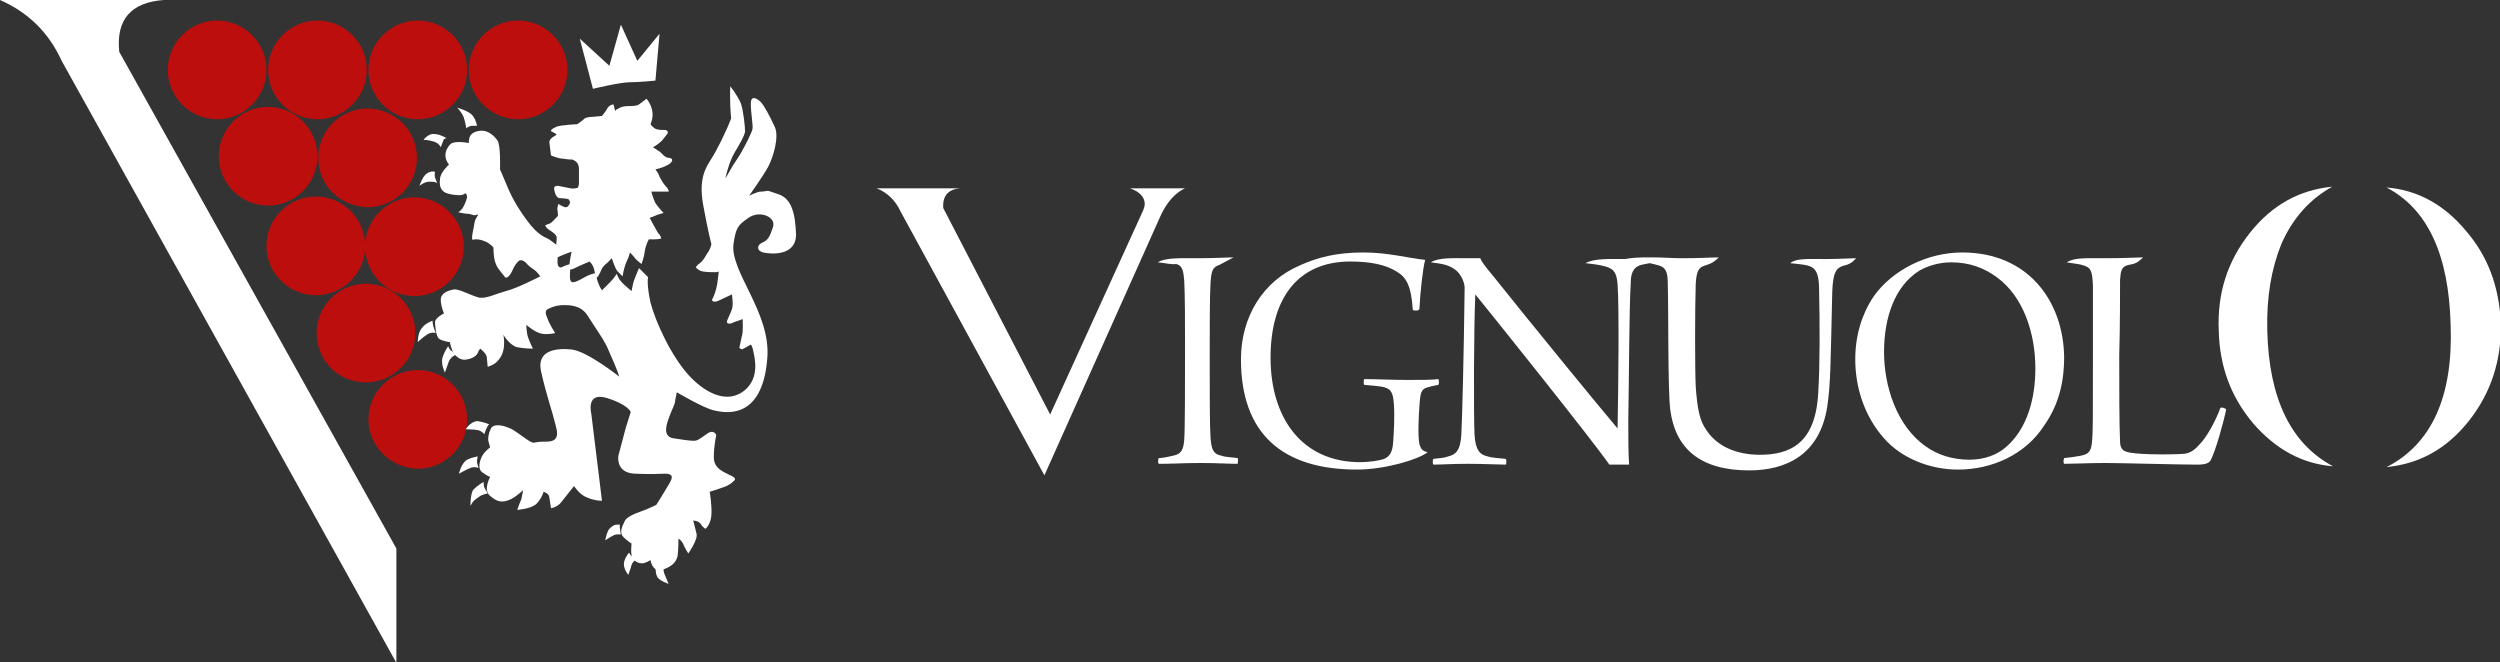
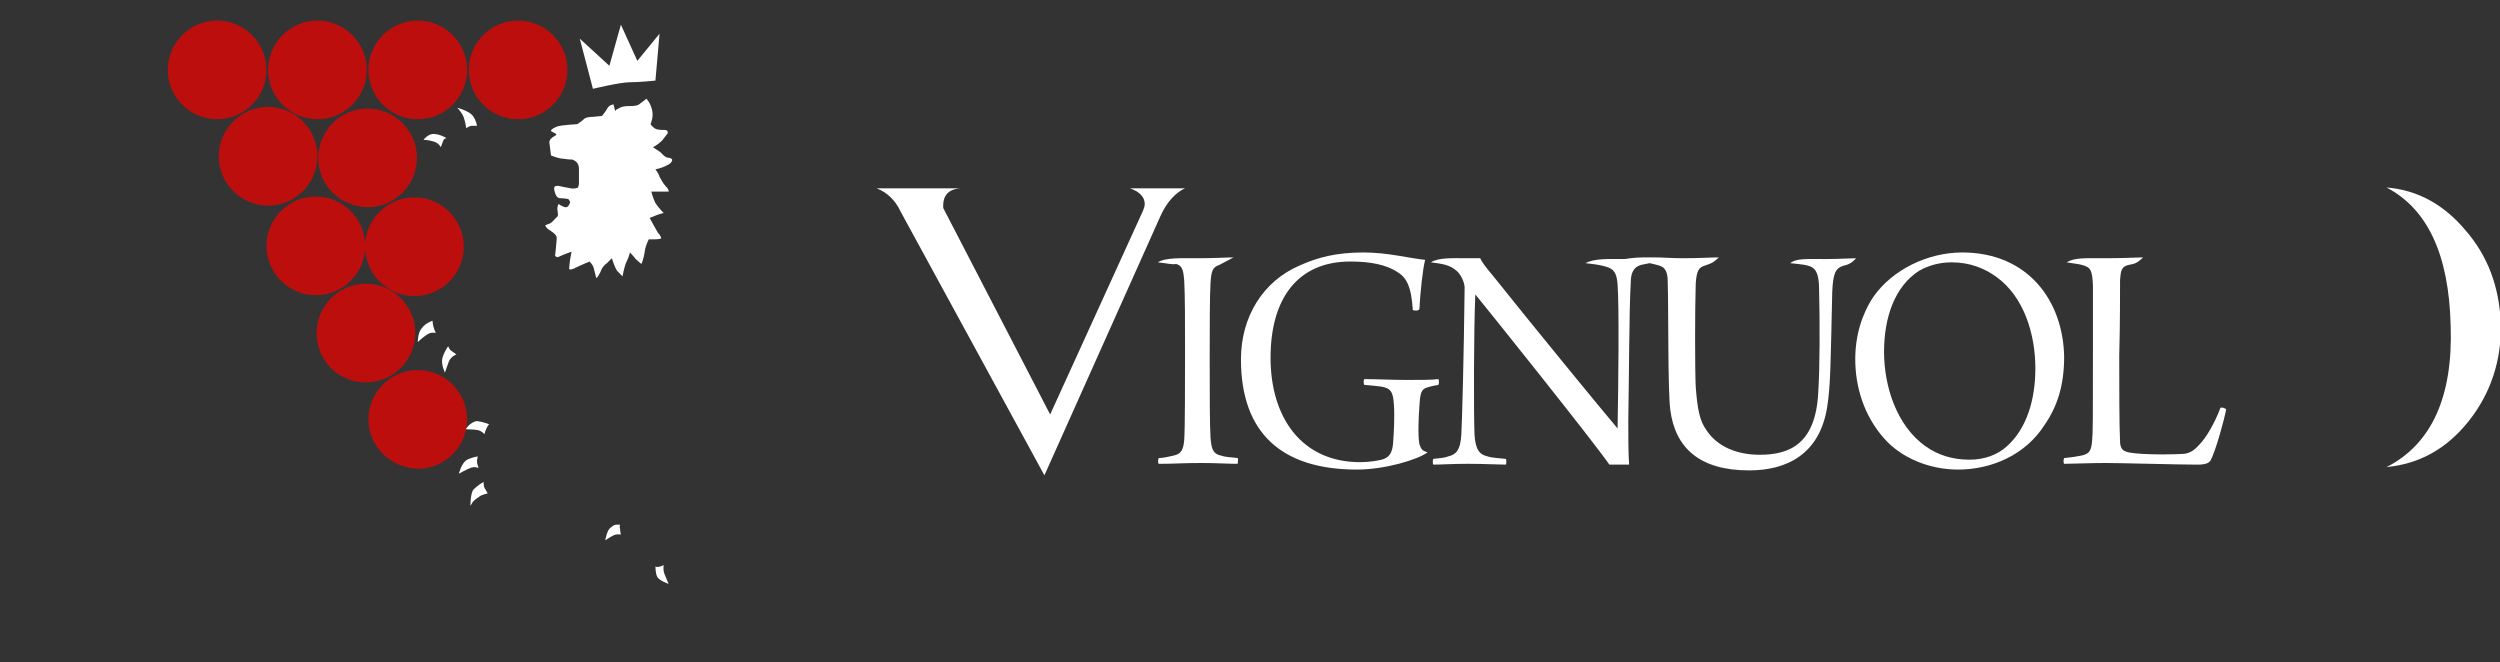
<svg xmlns="http://www.w3.org/2000/svg" version="1.1" id="Layer_1" x="0px" y="0px" width="304px" height="80.5px" viewBox="0 0 304 80.5" style="enable-background:new 0 0 304 80.5;" xml:space="preserve">
  <rect x="0" y="0" width="304" height="80.5" fill="#333333" stroke="none" />
  <g>
    <g>
      <g>
        <g>
          <path style="fill:#FFFFFF;" d="M299.8,28c-2.6-3.1-5.8-4.9-9.6-5.2c5,2.6,7.6,8.2,7.8,16.8c0.3,8.6-2.3,14.4-7.8,17.2      c4-0.4,7.3-2.2,10-5.6c2.7-3.4,4-7.4,3.9-11.9C303.9,34.8,302.5,31.1,299.8,28z" />
-           <path style="fill:#FFFFFF;" d="M275.7,40.2c-0.1-4.1,0.5-7.5,1.7-10.5c1.4-3.2,3.5-5.5,6.2-7c-4,0.4-7.3,2.2-10,5.6      c-2.7,3.4-4,7.3-3.8,11.9c0.1,4.4,1.5,8.1,4.2,11.3c2.7,3.1,5.9,4.9,9.7,5.2C278.6,54,275.9,48.5,275.7,40.2z" />
        </g>
        <path style="fill:#FFFFFF;" d="M127.7,50.4L139,25.6c0.1-0.3,0.2-0.5,0.2-0.8c0-0.8-0.6-1.5-1.8-1.9h6.7c-1.1,0.5-2.2,1.6-3,3.4L127,57.8     l-17.5-32.1c-0.6-1.3-1.6-2.3-2.9-2.8h10.2c-1.5,0.1-2.2,0.9-2.1,2.4L127.7,50.4z" />
        <path style="fill:#FFFFFF;" d="M140.8,31.9c0.9-0.6,2.9-0.5,4.9-0.5c2.1,0,3.4-0.1,4.3-0.1l-1.7,0.9c-0.9,0.3-1,0.8-1.1,2.2     c-0.1,1.5-0.1,5.6-0.1,9.1c0,4.4,0,8.3,0.1,9.7c0.1,1.2,0.2,2,1.3,2.2c0.5,0.2,1.3,0.2,2,0.3c0.1,0.1,0,0.6,0,0.7     c-1.1,0-2.6-0.1-4.4-0.1c-2.4,0-3.2,0.1-5.2,0.1c-0.1-0.1-0.1-0.5,0-0.7c0.6,0,1.3-0.2,1.8-0.3c1-0.2,1.2-0.8,1.3-1.9     c0.1-1.2,0.1-7.3,0.1-11.1c0-3.3,0-6.4-0.1-8.3c-0.1-0.9-0.1-1.8-1-2C142.5,32.2,141.8,32,140.8,31.9z" />
        <path style="fill:#FFFFFF;" d="M173.6,55c-1.2,0.9-5.2,2.1-8.6,2.1c-9.1,0-14.1-4.4-14.1-13.4c0-5.2,2.7-9.5,7.1-11.4     c2.2-1,4.5-1.6,7.8-1.6c3,0,5.5,0.7,7.5,0.9c-0.3,1.1-0.6,4-0.7,6c-0.1,0.2-0.6,0.2-0.8,0.1c-0.2-3-0.8-4-2-4.7     c-1.3-0.8-3.1-1.2-5.6-1.2c-6.4,0-9.7,4.5-9.7,11.7c0,7.3,3.8,12.7,10.9,12.7c1.1,0,2.4-0.2,2.9-0.4c0.7-0.3,1-0.8,1.1-1.9     c0.1-1.3,0.2-3.3,0.1-4.7c-0.1-1.6-0.4-2-1.6-2.2c-0.7-0.1-1-0.1-2-0.2c-0.1-0.1-0.1-0.6,0-0.7c1.5,0,3.3,0.1,5.2,0.1     c2,0,2.9,0,3.8-0.1c0.1,0.1,0.1,0.6,0,0.7c-0.6,0.1-1,0.2-1.3,0.3c-0.8,0.2-0.9,0.7-1,2.3c-0.1,1.3-0.2,3.6,0,4.6     C172.8,54.6,172.9,54.8,173.6,55z" />
        <path style="fill:#FFFFFF;" d="M199.9,31.3c0.2,0,0.7,0,1.3,0c0.9,0,2.2,0.1,3.4,0.1c2.1,0,3.5-0.1,4.4-0.1c-0.8,0.8-1.2,0.8-1.7,1     c-0.7,0.2-1,0.6-1.1,2.2c-0.1,3.2-0.1,10.4,0,12.5c0.2,2.8,0.5,4.2,1.3,5.3c1.3,2,3.7,3,6.5,3c3.7,0,6.8-1.4,7.1-7.6     c0.2-3.1,0.2-8.4,0.1-12.5c0-2.5-0.7-2.8-1.8-3c-0.6-0.1-0.9-0.1-1.7-0.2c0.7-0.6,2-0.5,4.3-0.5c1.7,0,3-0.1,3.7-0.1     c-0.6,0.7-1.1,0.8-1.5,0.9c-1,0.3-1.3,0.9-1.4,3.2c-0.2,8.8-0.2,11.2-0.6,13.9c-0.9,5.9-5,7.8-9.5,7.8c-6,0-9-2.7-9.6-7.4     c-0.3-2.5-0.2-12-0.3-15.3c0-1.1-0.1-1.9-1-2.2c-0.3-0.1-0.8-0.2-1.2-0.3l-1,0.2c-1.1,0.3-1.3,1.2-1.3,2.2     c-0.2,3.2-0.2,11.3-0.3,16.7c0,1.8,0,4.1,0.1,5.4c-0.4,0-1.8,0-2.4,0c-2-2.9-14.5-18.5-16.3-20.7c-0.2,4.2-0.2,14.8-0.1,17     c0.1,2,0.7,2.5,1.6,2.7c0.6,0.2,1.4,0.2,2.2,0.3c0.1,0.1,0.1,0.6,0,0.7c-0.8,0-2.6-0.1-4.6-0.1c-2,0-3.3,0.1-4.2,0.1     c-0.1-0.1-0.1-0.6,0-0.7c0.8-0.1,1.3-0.1,1.8-0.3c0.9-0.2,1.5-0.7,1.6-2.7c0.1-1.9,0.3-9.4,0.4-17.8c0-0.5-0.3-1.4-0.9-2     c-0.9-0.8-1.7-0.9-3.2-1.1c0.9-0.6,2.8-0.5,4.2-0.5c0.9,0,1.5,0,1.8,0c0.1,0.3,0.5,0.9,1.6,2.2c4.3,5.4,13.3,16.4,15.1,18.5     c0.1-5.5,0.2-14.8,0-17.5c-0.1-1.2-0.3-1.9-1.5-2.2c-0.7-0.2-1.5-0.3-2.4-0.4c1.1-0.6,2.9-0.5,4.8-0.5     C198.1,31.4,199.1,31.3,199.9,31.3z" />
        <path style="fill:#FFFFFF;" d="M238.6,30.7c-4.2,0-8.5,2.1-10.8,5.4c-1.4,2.1-2.2,4.7-2.2,7.6c0,3.4,1.1,6.9,3.5,9.6c2,2.3,5.4,3.8,9,3.8     c4.1,0,8.2-1.8,10.5-5.4c1.6-2.3,2.4-4.9,2.4-8.3C250.9,36.7,246.7,30.7,238.6,30.7z M244,54.3c-1.1,1-2.7,1.6-4.5,1.6     c-2.1,0-3.9-0.6-5.3-1.6c-3.6-2.5-5.1-7.4-5.1-11.5c0-4.2,1.3-8,4.3-9.9c1.1-0.6,2.4-1,3.9-1c2.2,0,4,0.7,5.5,1.8     c3.3,2.4,4.7,6.9,4.7,11.1C247.5,48.5,246.5,52.1,244,54.3z" />
        <path style="fill:#FFFFFF;" d="M251.3,31.9c1-0.6,2.3-0.5,4.8-0.5c2.2,0,3.8-0.1,4.5-0.1c-0.8,0.8-1.2,0.8-1.7,0.9c-1,0.2-1,0.8-1.1,1.8     c0,1.2,0,5.8-0.1,9.2c0,3.7,0,8.6,0.1,10.5c0,0.7,0.3,1.1,0.7,1.2c0.8,0.4,5.2,0.4,6.8,0.3c0.9,0,1.5-0.4,2.2-1.2     c0.7-0.7,1.8-2.5,2.5-4.4c0.1-0.1,0.6,0,0.7,0.2c-0.3,1.5-1.3,5.1-1.9,6.2c-0.2,0.3-0.6,0.5-1.6,0.5c-2.3,0-9.2-0.2-11.2-0.2     c-1.8,0-4,0.1-5,0.1c-0.1-0.1-0.1-0.5,0-0.7c1-0.1,1.6-0.2,2.1-0.3c0.9-0.2,1.2-0.5,1.3-1.8c0.1-1.1,0.1-2.5,0.1-11.2     c0-4.3,0-6.7,0-7.7c-0.1-1.8-0.2-2.2-1.4-2.5C252.8,32.1,251.8,32,251.3,31.9z" />
      </g>
      <g>
-         <path style="fill:#FFFFFF;" d="M88.8,10.5c0,0,0.9,1.1,1.3,2.1c0.3,0.9,0.5,2.8,0.5,3.4c-0.1,0.6-0.6,1.4-1.3,2.6     c-0.7,1.2-1.1,3.1-1.1,3.1s0.5-0.8,0.7-1.2c0.2-0.4,0.8-1.2,1.2-1.9c0.4-0.7,1.3-2.4,1.4-2.9c0.1-0.4-0.2-1.9-0.2-3.1     c0-1.2,0.9-0.5,1.2-0.2c0.4,0.4,1.1,1.7,1.7,3c0.6,1.2-0.2,3.8-0.8,4.9c-0.6,1.1-2.3,3.5-2.3,3.5s1-0.5,1.4-0.5     c0.5,0,0.7-0.1,0.8-0.1c0.2,0,0.4,0.1,1.3,0.4c1.6,0.5,2.1,2.2,2.2,4.9c0,2.7-3.1,2.4-4,2.2c-0.8-0.2-0.8-0.9-0.1-1.2     c0.7-0.3,0.9-0.7,1.3-1.9c0.4-1.2-1.6-2.1-3-1.1c-1.3,0.9-1.5,1.2-1.8,3.1c-0.5,3.4,4.6,8.4,4.1,14c-0.6,7.6-5.2,6.6-6.5,6.3     c-1.3-0.3-4.5-2.2-4.5-2.2s-0.1,0.5-0.2,1c0,0.5-0.4,1-0.9,2.5c-0.5,1.5,0,2,0.7,2.1c0.7,0.1,1.9,0.3,2.4,0.3     c0.5,0,0.6-0.1,1.6-0.8c0.9-0.7,1.2,0.1,1.2,0.1s-0.3,1.3-0.3,2.7c0,1.3,1,1.7,2,2.2c1,0.4,0.4,0.7,0.4,0.7s-0.3,0.4-1.1,0.7     c-0.8,0.3-1.8,0.6-1.8,0.6s0.3,1.7,0.2,2.9c-0.1,1.1-0.7,1.6-0.7,1.6s-0.3-0.1-0.6-0.6c-0.3-0.4-0.9-0.4-0.9-0.4l0.4,1.6     c0.2,0.7-1,2.4-1,2.4s-0.4-0.6-0.6-1.1c-0.2-0.5-0.6-0.7-0.6-0.7s0,1.3-0.1,2.1c-0.2,0.8-0.7,1.3-1.9,1.7     c-1.2,0.3-1.4-1.2-1.4-1.2s-0.6,0.4-1,0.4c-0.4,0-0.7-0.1-1.1-0.5c-0.4-0.4-0.2-1.9-0.2-1.9s-0.5-0.3-1-0.8     c-0.5-0.5-0.2-1.2,0.2-2c0.4-0.7,2.3-1.2,2.7-1.4l1.1-0.5c0,0,1.2-1.9,1.7-2.8c0.5-0.9-0.1-1-0.7-1c-0.6,0-1.2,0.1-3.6,0     c-2.4-0.1-2-2.2-2-2.2l0.9-3.4l0.6-1.9c0,0-0.3-0.9-2.9-1.7c-2.6-0.8-1.9,1.9-1.9,1.9l1.3,10.6c0,0-0.9,0-1.8-0.4     c-0.9-0.3-1.6-1.4-1.6-1.4l-1.5,1.9c-0.5,0.7-1.3,0.8-1.3,0.8l-0.2-1.3c0-0.5-0.7-0.7-0.7-0.7s-0.2,0.8-0.9,1.5     c-0.7,0.6-2.3,0.7-2.3,0.7s0.3-0.9,0.5-1.3c0.1-0.4,0.2-1.1,0.2-1.1s-0.9,0.9-1.7,1.2c-0.8,0.3-1.4,0.3-2.3-0.5     c-0.9-0.7,0-2.3,0-2.3s-0.5-0.2-1-0.6c-0.5-0.4-0.3-1.3,0-1.9c0.3-0.6,1-1.1,1-1.1l-0.2-0.7c-0.1-0.4,0-1,0.3-1.6     c0.3-0.6,1.4-0.4,2.1-0.1c0.7,0.2,2.1,1.4,2.7,1.7c0.6,0.3,0.1,0,2,0c1.9,0,1.1-1.7,0.9-2.6c-0.2-0.9-1-3.2-1.6-5.9     c-0.6-2.6,1.8-2.9,3.7-2.7c1.9,0.2,5.8,3.3,5.8,3.3l-0.2-0.6c-0.1-0.3-0.6-1.5-1.1-2.6c-0.4-1.1-1.8-3-2.6-4.3     c-0.8-1.2-2.2-1.2-2.8-1.2c-0.6,0-1.2,0.1-1.8,0.4c-0.6,0.2-0.5,0.6-0.2,1.3c0.2,0.6,0.9,1.7,0.9,1.7s-0.7,0.2-1.5,0.1     c-0.9-0.1-2-1.1-2-1.1s0,0.4,0.1,1.1c0.1,0.6,0.7,1.8,0.7,1.8s-1.1,0-2-0.2c-0.9-0.3-1.6-1.5-1.6-1.5s0.1,0.3,0.1,1     c0,0.6-0.1,1.5-0.8,2.2c-0.4,0.5-1.2,0.7-1.2,0.7l-0.1-1.1c0-0.5-0.8-1.1-0.8-1.1s-0.2,0.2-0.3,0.5c-0.1,0.3-0.6,0.7-1.3,0.8     c-0.7,0.2-1.3-0.3-1.6-0.7c-0.3-0.4-0.5-1.4-0.5-1.4s-0.9-0.1-1.3-0.4c-0.4-0.3-0.5-1.6-0.5-2.1c0.1-0.5,1.1-1,1.1-1     s-0.3-0.5-0.4-1.5s1-1.3,1.6-1.4c0.6-0.1,2.2,0.8,3.1,1c0.9,0.1,1.8-0.4,3.2-0.8c1.3-0.3,4.2-1.8,4.2-1.8s-0.3-0.4-0.5-0.6     c-0.2-0.2-0.8-0.5-1.2-1c-0.4-0.4-0.7-0.4-0.9-0.3c-0.2,0.2-0.5,0.5-0.8,1.2c-0.3,0.7-0.7,1-0.9,0.8c-0.1-0.2-0.9-1-1.1-1.6     c-0.3-0.6-0.3-2-0.3-2s-0.3-0.4-0.9-0.7c-0.5-0.2-0.8-0.3-1.2-0.3c-0.4,0-0.5,0.2-0.5-0.2c0-0.4,0.2-1.1,0.3-1.8     c0.1-0.7,0.7-1.1,0.3-1c-0.4,0.2-0.7-0.1-1.1-0.1c-0.4,0-1.2-0.2-1.2-0.2s0.1,0,0.4-0.3c0.3-0.3,0.6-1.1,0.7-1.5     c0-0.4-0.2-0.5-0.2-0.5s-0.1,0.1-0.4,0.2c-0.3,0.1-1.5,0-2.1-0.3c-0.5-0.3-0.7-0.8-0.6-1.6c0-0.8,1.1-1.8,1.1-1.8     s-0.3-0.3-0.4-0.8c-0.1-0.5,0-1,0.5-1.6c0.5-0.6,2.3-0.2,2.3-0.2s0-0.4,0.1-0.7c0.1-0.3,0.4-0.7,1.3-0.8c0.9-0.1,1.7,0.6,2.1,1.2     c0.4,0.6,0.3,3.5,0.3,3.5s0.1,0.2,0.6,1.4c0.5,1.2,1,2.5,2.6,4.7c1.6,2.2,2.4,2.1,2.9,2.5c0.5,0.4,1.1,0.8,1.1,0.8     s-0.1,0.3-0.2,1.5c-0.1,1.2,0.4,1.1,0.7,0.9c0.4-0.2,0.9-0.3,0.9-0.3s-0.1,0.9-0.1,1.5c0,0.6,0.2,0.8,0.5,0.7     c0.2,0,0.8-0.3,1.3-0.6c0.5-0.3,1.3-0.5,1.3-0.5s0.1,0.5,0.3,1.1c0.2,0.6,0.5,1,0.5,1s0.6-0.6,1-1c0.4-0.4,0.8-1,0.8-1     s0.2,0.6,0.5,0.9c0.2,0.3,1.3,1.2,1.3,1.2s0.1-0.6,0.2-1c0.1-0.4,0.7-1.8,0.7-1.8l1.1,1.1c0,0-0.2,0.8,0.3,3.1     c0.6,2.3,2.6,6.8,5,9.2c1.9,1.9,4.4,3.1,6.4,1.5c2-1.6,1.2-4.2,1.1-4.8c-0.1-0.6-0.3-0.8-0.3-0.8l-0.9,0.5     c-0.2,0.2-0.5-0.1-0.5-0.1s0.2-0.9,0.3-1.4c0.2-0.5,0.1-2.1,0.1-2.1s-0.5,0.2-1.1,0.4c-0.5,0.3-0.9,0.1-0.8-0.1     c0-0.2,0.4-0.9,0.6-1.5c0.2-0.5,0-1.8,0-1.8l-1.7,0.8c-0.5,0.2-0.8,0-0.7-0.2c0.2-0.3,0.5-1.2,0.6-1.8c0.1-0.6,0.2-1.6,0.2-1.6     s-0.1,0.1-0.4,0.1c-0.3,0-1.1,0-1.6-0.1c-0.5-0.1-0.8-0.5-0.8-0.5s0.2-0.3,0.5-0.5c0.4-0.3,0.6-0.7,0.9-1.2     c0.4-0.5,0.5-1.1,0.5-1.1s-0.4-1.5-1-4.8c-0.6-3.3,0.4-4.6,1-5.6c0.6-0.9,1.9-3.5,2.4-4.9C88.7,12.2,88.8,10.5,88.8,10.5" />
        <path style="fill:#FFFFFF;" d="M72.1,10.8l-1.6-6.1L74.1,8l1.4-5l2,4.4l2.7-3.3l-0.5,5.7c0,0-1.9,0.2-3.1,0.2     C75.4,10,72.1,10.8,72.1,10.8z" />
        <path style="fill:#FFFFFF;" d="M71.5,16.2l0.1,1.2c0,0,0.3-0.7,1.2-0.8s0.8-0.1,0.8-0.1L71.5,16.2z" />
        <path style="fill:#FFFFFF;" d="M78.6,12c0,0,0.5,0.5,0.7,1.4c0.2,0.9-0.2,1.7-0.2,1.7s0.2,0.3,0.5,0.5c0.3,0.2,0.7,0.2,1.2,0.2     c0.5,0,0.4,0.4,0.4,0.4s-0.3,0.4-0.7,0.9c-0.5,0.5-1.1,0.8-1.1,0.8s0.6,0.4,0.9,0.6c0.3,0.3,0.6,0.7,1.1,0.7     c0.5,0.1,0.3,0.4,0.3,0.4s-0.1,0.3-0.6,0.5c-0.5,0.3-1.4,0.5-1.4,0.5s0.4,0.5,0.5,0.9c0.2,0.3,0.4,0.8,0.8,1.2     c0.4,0.4,0.3,0.6,0.3,0.6l-0.6,0c-0.5,0-1.5,0-1.5,0s0.2,0.8,0.5,1.4c0.4,0.6,1,1.2,1,1.2s-0.4,0.1-0.7,0.2L79,26.5     c0,0,0.7,1.3,1,1.8c0.4,0.4,0.4,0.7,0.4,0.7s-0.3,0.1-0.7,0.1c-0.4,0-0.8,0-0.8,0s-0.4,0.7-0.5,1.5c-0.1,0.8-0.4,1.5-0.4,1.5     s-0.5-0.4-0.7-0.6c-0.2-0.3-0.7-0.8-0.7-0.8s-0.1,0.5-0.4,1.1c-0.3,0.6-0.5,1.8-0.5,1.8L75.1,33c-0.3-0.3-0.7-1.6-0.7-1.6     s-0.2,0.2-0.4,0.4c-0.1,0.2-0.7,0.4-1,1.3c-0.4,0.8-0.5,0.7-0.5,0.7s-0.2-0.8-0.3-1.2c-0.1-0.4-0.5-0.8-0.5-0.8s-1,0.4-1.8,0.8     c-0.6,0.3-0.7,0.1-0.7,0.1l0.1-1l0.2-1.1c0,0-1.1,0.4-1.5,0.6c-0.3,0.2-0.5-0.1-0.5-0.1s0.2-1.8,0.2-2.2c0-0.4-0.7-0.8-1-1     c-0.3-0.2-0.4-0.5-0.4-0.5s0.2-0.1,0.5-0.2c0.3-0.1,0.5-0.4,0.8-0.7c0.4-0.3,0.2-0.5,0.2-0.9c-0.1-0.3,0.1-0.8,0.1-0.8     s0.6,0.4,0.9,0.4c0.3,0,0.4-0.3,0.5-0.5c0.1-0.2-0.2-0.5-0.2-0.5s-0.6-0.1-1-0.1c-0.4,0-0.6-0.5-0.7-1c-0.1-0.5,0.2-0.5,0.5-0.5     c0.4,0.1,1,0.2,1.5,0.3c0.5,0.1,0.9-0.1,0.9-0.1s0-0.1,0.1-0.4c0-0.2,0-1.1,0-1.9c0-0.8-0.6-1-0.8-1.1c-0.2,0-0.5,0-1.1-0.1     c-0.6,0-1.5-0.4-1.5-0.4l-0.2-1.6c0-0.3,0.3-0.6,0.7-0.8c0.4-0.2-0.1-0.3-0.4-0.5c-0.3-0.1,0.1-0.4,0.6-0.6     c0.5-0.2,2.5-0.3,2.5-0.3s0.6-0.4,0.9-0.7c0.3-0.2,1.1-0.2,1.1-0.2l1-0.1c0,0,0.5-0.6,0.7-1c0.3-0.4,0.7-0.4,0.7-0.4l0.2,0.8     c0,0,0.1-0.2,0.4-0.3c0.3-0.2,0.7-0.3,1.2-0.3c0.5,0,1,0,1.3-0.2C78.4,12.2,78.6,12,78.6,12z" />
-         <path style="fill:#FFFFFF;" d="M48.2,66.7l0,13.9L7.5,7.4C5.9,3.9,3.4,1.5,0,0h19.9c-4,0.3-5.8,2.4-5.4,6.3L48.2,66.7z" />
-         <path style="fill:#FFFFFF;" d="M52.9,20.9c0,0-0.1,0.4,0,0.7c0.1,0.3,0.3,0.7,0.3,0.7s-0.1-0.2-0.8-0.2c-0.7-0.1-1.4,0.5-1.4,0.5     s0.4-1.2,0.9-1.5C52.5,20.7,52.9,20.9,52.9,20.9z" />
        <path style="fill:#FFFFFF;" d="M79.7,68.9c0,0,0.2,0.1,0.5,0c0.2,0,0.5-0.2,0.5-0.2s-0.1,0.6,0.1,1.1c0.2,0.5,0.5,1.2,0.5,1.2     s-1.2-0.4-1.4-0.9C79.7,69.7,79.7,68.9,79.7,68.9z" />
-         <path style="fill:#FFFFFF;" d="M76.5,67.2c0,0,0.1,0.3,0.4,0.5c0.3,0.2,0.5,0.3,0.5,0.3s-0.5,0.3-0.6,0.7c-0.1,0.4-0.4,1.2-0.4,1.2     s-0.7-0.8-0.5-1.6C76.1,67.6,76.5,67.2,76.5,67.2z" />
        <path style="fill:#FFFFFF;" d="M75.4,63.8c0,0-0.1,0.2,0,0.5c0,0.3,0.1,0.7,0.1,0.7s-0.5-0.1-0.9,0.1c-0.4,0.2-1,0.6-1,0.6     s0.2-1.2,0.6-1.5c0.5-0.4,0.4-0.3,0.7-0.4C75.2,63.8,75.4,63.8,75.4,63.8z" />
        <path style="fill:#FFFFFF;" d="M58.8,58.6c0,0,0,0.4,0.1,0.7c0.2,0.3,0.4,0.7,0.4,0.7s-0.5,0.1-0.9,0.3c-0.4,0.3-0.9,0.6-1,0.9l-0.2,0.3     c0,0,0-1.6,0.4-2C58.1,59,58.8,58.6,58.8,58.6z" />
        <path style="fill:#FFFFFF;" d="M58.1,55.5c0,0-0.1,0.4-0.1,0.6c0,0.3,0.2,0.8,0.2,0.8s-0.5-0.2-1,0c-0.5,0.2-1.4,0.7-1.4,0.7     s0.3-1.3,1-1.7C57.4,55.6,58.1,55.5,58.1,55.5z" />
        <path style="fill:#FFFFFF;" d="M59.5,51.6c0,0-0.1,0-0.3,0.4c-0.2,0.4-0.3,0.8-0.3,0.8s-0.3-0.4-0.8-0.5c-0.5-0.1-1.5-0.1-1.5-0.1     s0.6-0.9,1.4-1C58.8,51.3,59.5,51.6,59.5,51.6z" />
        <path style="fill:#FFFFFF;" d="M54.5,42.1c0,0,0.1,0.3,0.3,0.5c0.3,0.2,0.7,0.5,0.7,0.5s-0.6,0.2-0.9,0.8l-0.5,1.4c0,0-0.5-1-0.3-1.8     C54.1,42.6,54.5,42.1,54.5,42.1z" />
        <path style="fill:#FFFFFF;" d="M52.6,39c0,0,0,0.3,0.1,0.7c0.1,0.4,0.3,0.8,0.3,0.8s-0.5-0.2-1.1,0.2c-0.6,0.4-1.1,0.9-1.1,0.9     s0-1.2,0.5-1.7C51.7,39.3,52.6,39,52.6,39z" />
        <path style="fill:#FFFFFF;" d="M56.7,15.6c0,0-0.1-0.7-0.3-1.3c-0.2-0.6-0.8-1.2-0.8-1.2s1.5,0.4,1.9,1c0.4,0.5,0.5,1.2,0.5,1.2     s-0.4,0-0.7,0C56.9,15.4,56.7,15.6,56.7,15.6z" />
        <path style="fill:#FFFFFF;" d="M54.3,16.8c0,0-0.3,0-0.4,0.3c-0.1,0.3-0.3,0.8-0.3,0.8s-0.2-0.5-0.9-0.7C52,17,51.5,17,51.5,17     s0.6-0.8,1.3-0.7C53.5,16.3,54.3,16.8,54.3,16.8z" />
      </g>
    </g>
    <path style="fill:#BC0E0D;" d="M20.4,8.5c0-3.3,2.7-6,6-6c3.3,0,6,2.7,6,6c0,3.3-2.7,6-6,6C23.1,14.5,20.4,11.8,20.4,8.5 M44.8,8.5   c0-3.3,2.7-6,6-6s6,2.7,6,6c0,3.3-2.7,6-6,6S44.8,11.8,44.8,8.5z M32.6,8.5c0-3.3,2.7-6,6-6s6,2.7,6,6c0,3.3-2.7,6-6,6   S32.6,11.8,32.6,8.5z M38.7,19.2c0-3.3,2.7-6,6-6c3.3,0,6,2.7,6,6c0,3.3-2.7,6-6,6C41.3,25.1,38.7,22.5,38.7,19.2z M26.6,19   c0-3.3,2.7-6,6-6s6,2.7,6,6c0,3.3-2.7,6-6,6S26.6,22.3,26.6,19z M44.8,51c0-3.3,2.7-6,6-6c3.3,0,6,2.7,6,6c0,3.3-2.7,6-6,6   C47.5,56.9,44.8,54.3,44.8,51z M38.5,40.5c0-3.3,2.7-6,6-6c3.3,0,6,2.7,6,6s-2.7,6-6,6C41.1,46.5,38.5,43.8,38.5,40.5z M44.3,30    M44.4,29.6c0.2-3.1,2.8-5.6,6-5.6c3.3,0,6,2.7,6,6c0,3.3-2.7,6-6,6c-3.2,0-5.8-2.5-6-5.7c-0.2,3.1-2.8,5.6-6,5.6c-3.3,0-6-2.7-6-6   c0-3.3,2.7-6,6-6C41.6,23.9,44.2,26.4,44.4,29.6z M57,8.5c0-3.3,2.7-6,6-6c3.3,0,6,2.7,6,6c0,3.3-2.7,6-6,6   C59.7,14.5,57,11.8,57,8.5z" />
  </g>
</svg>